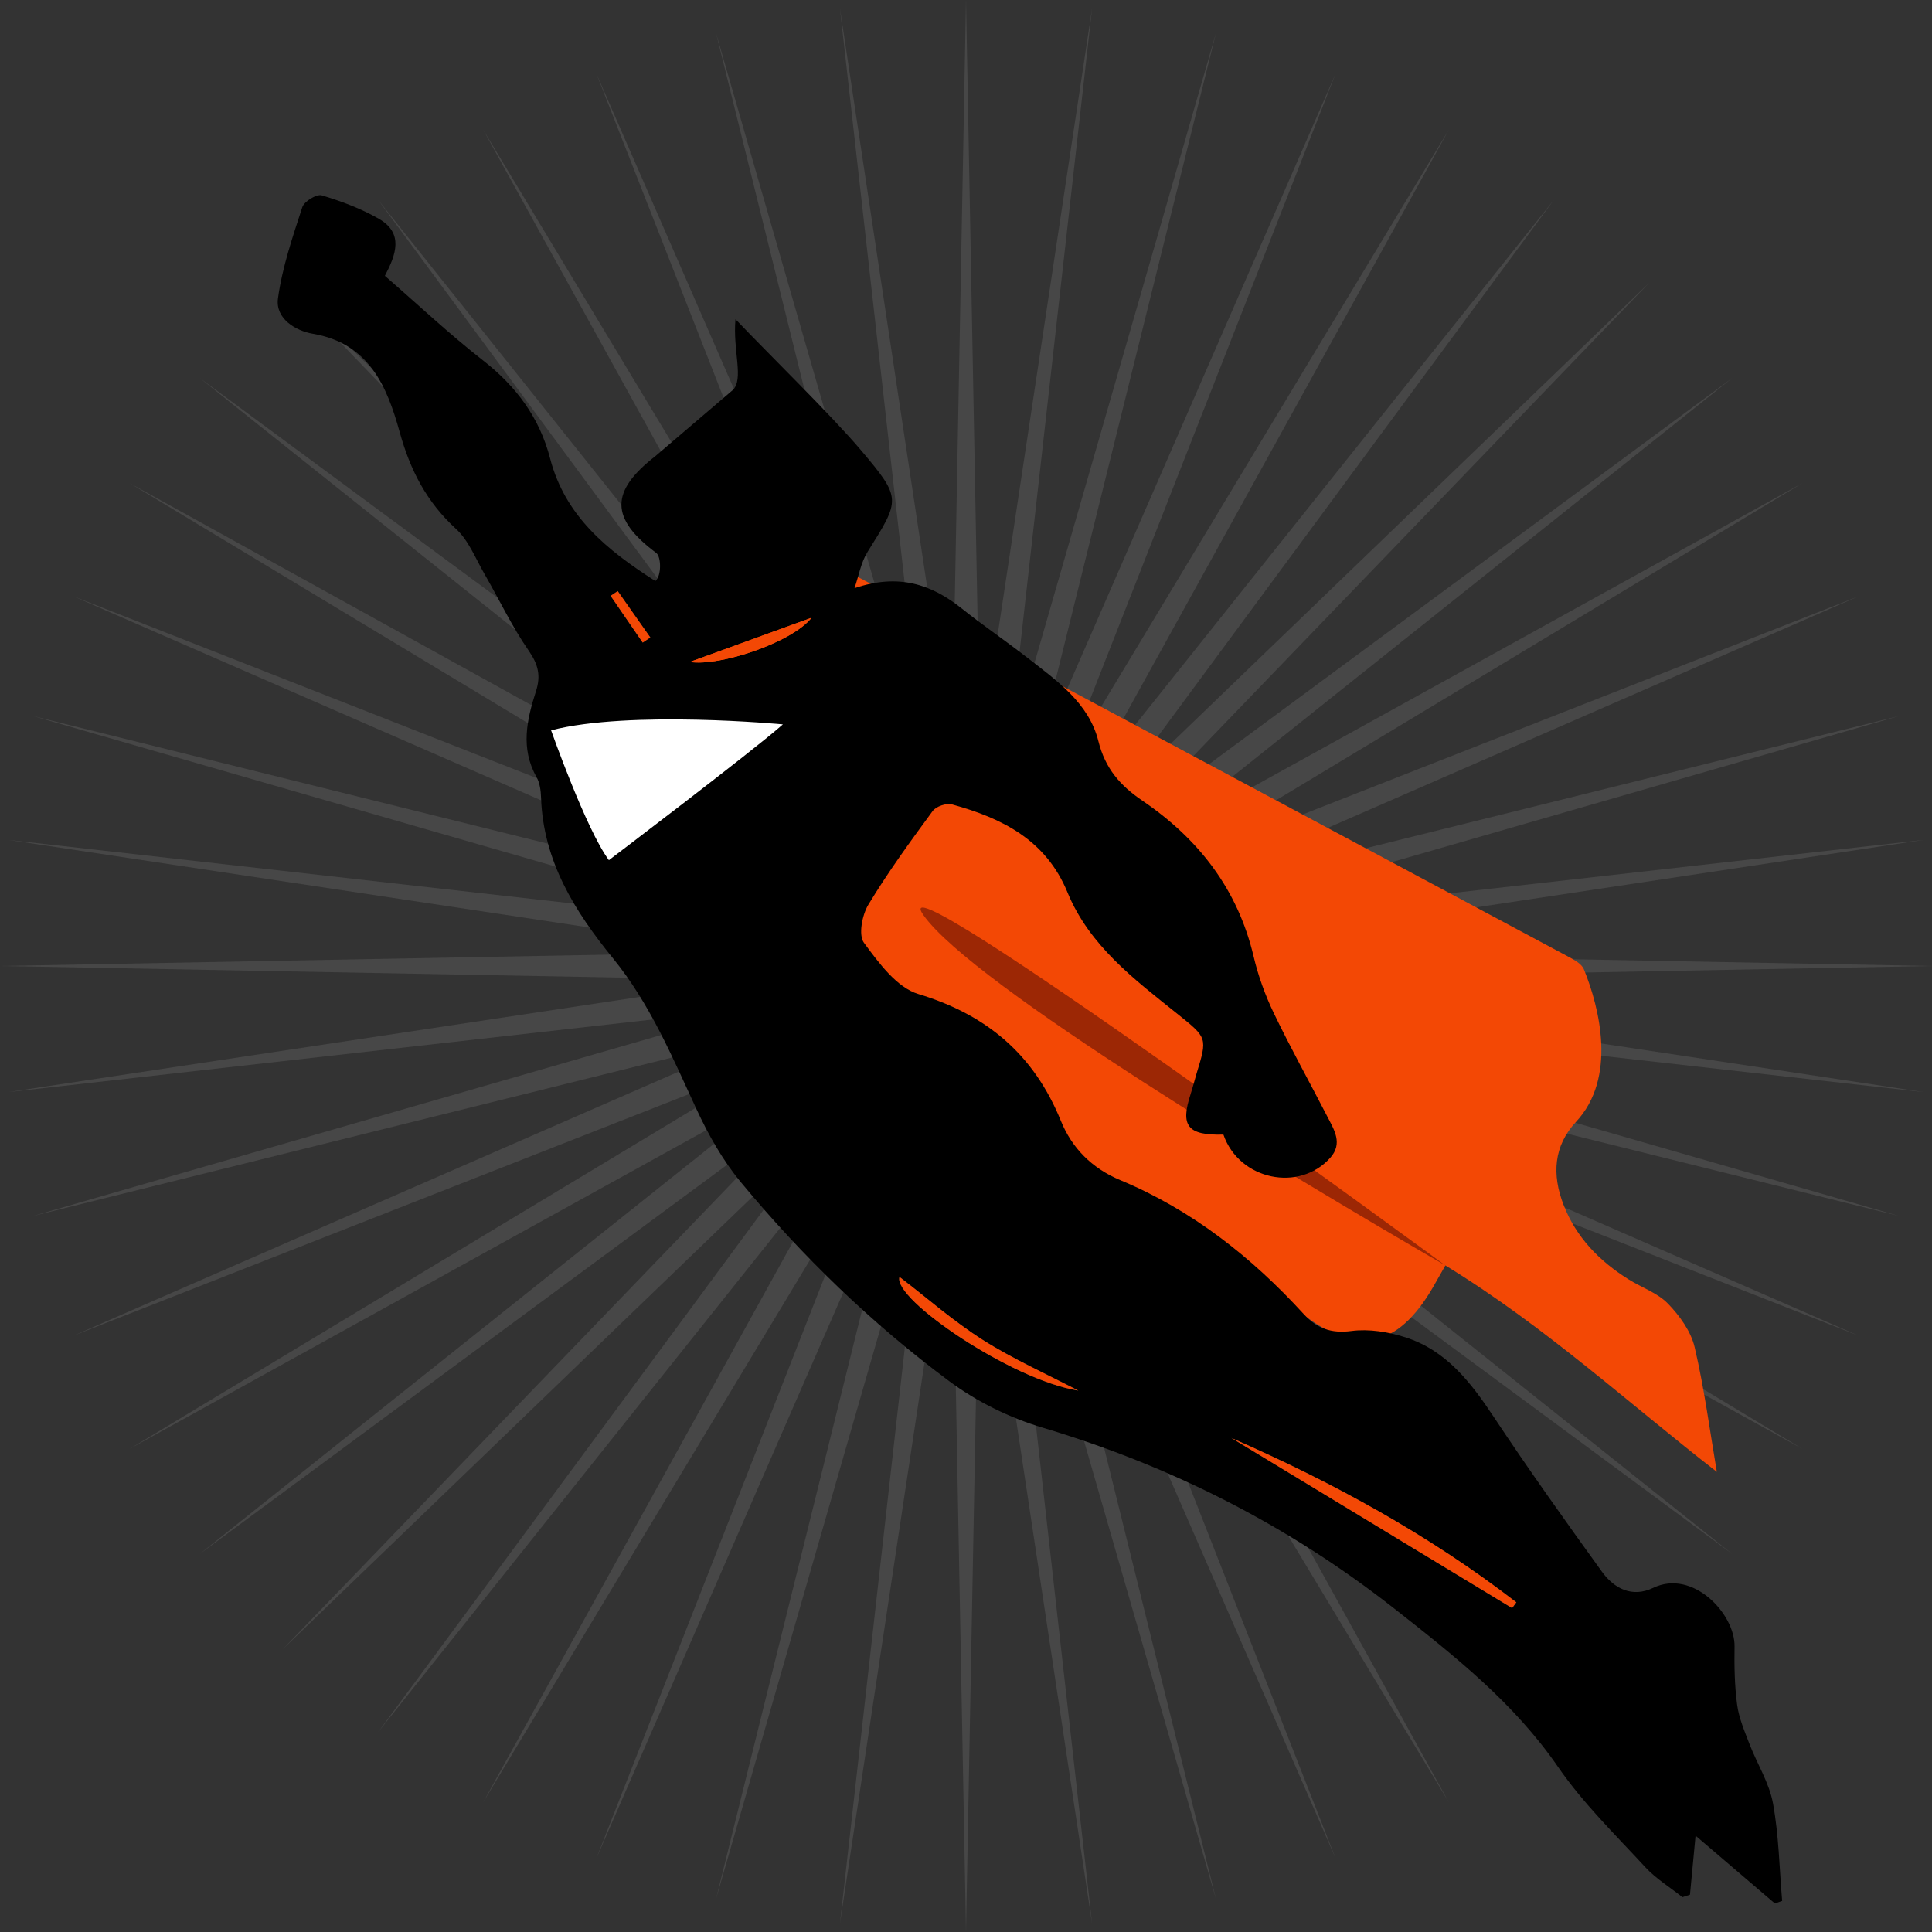
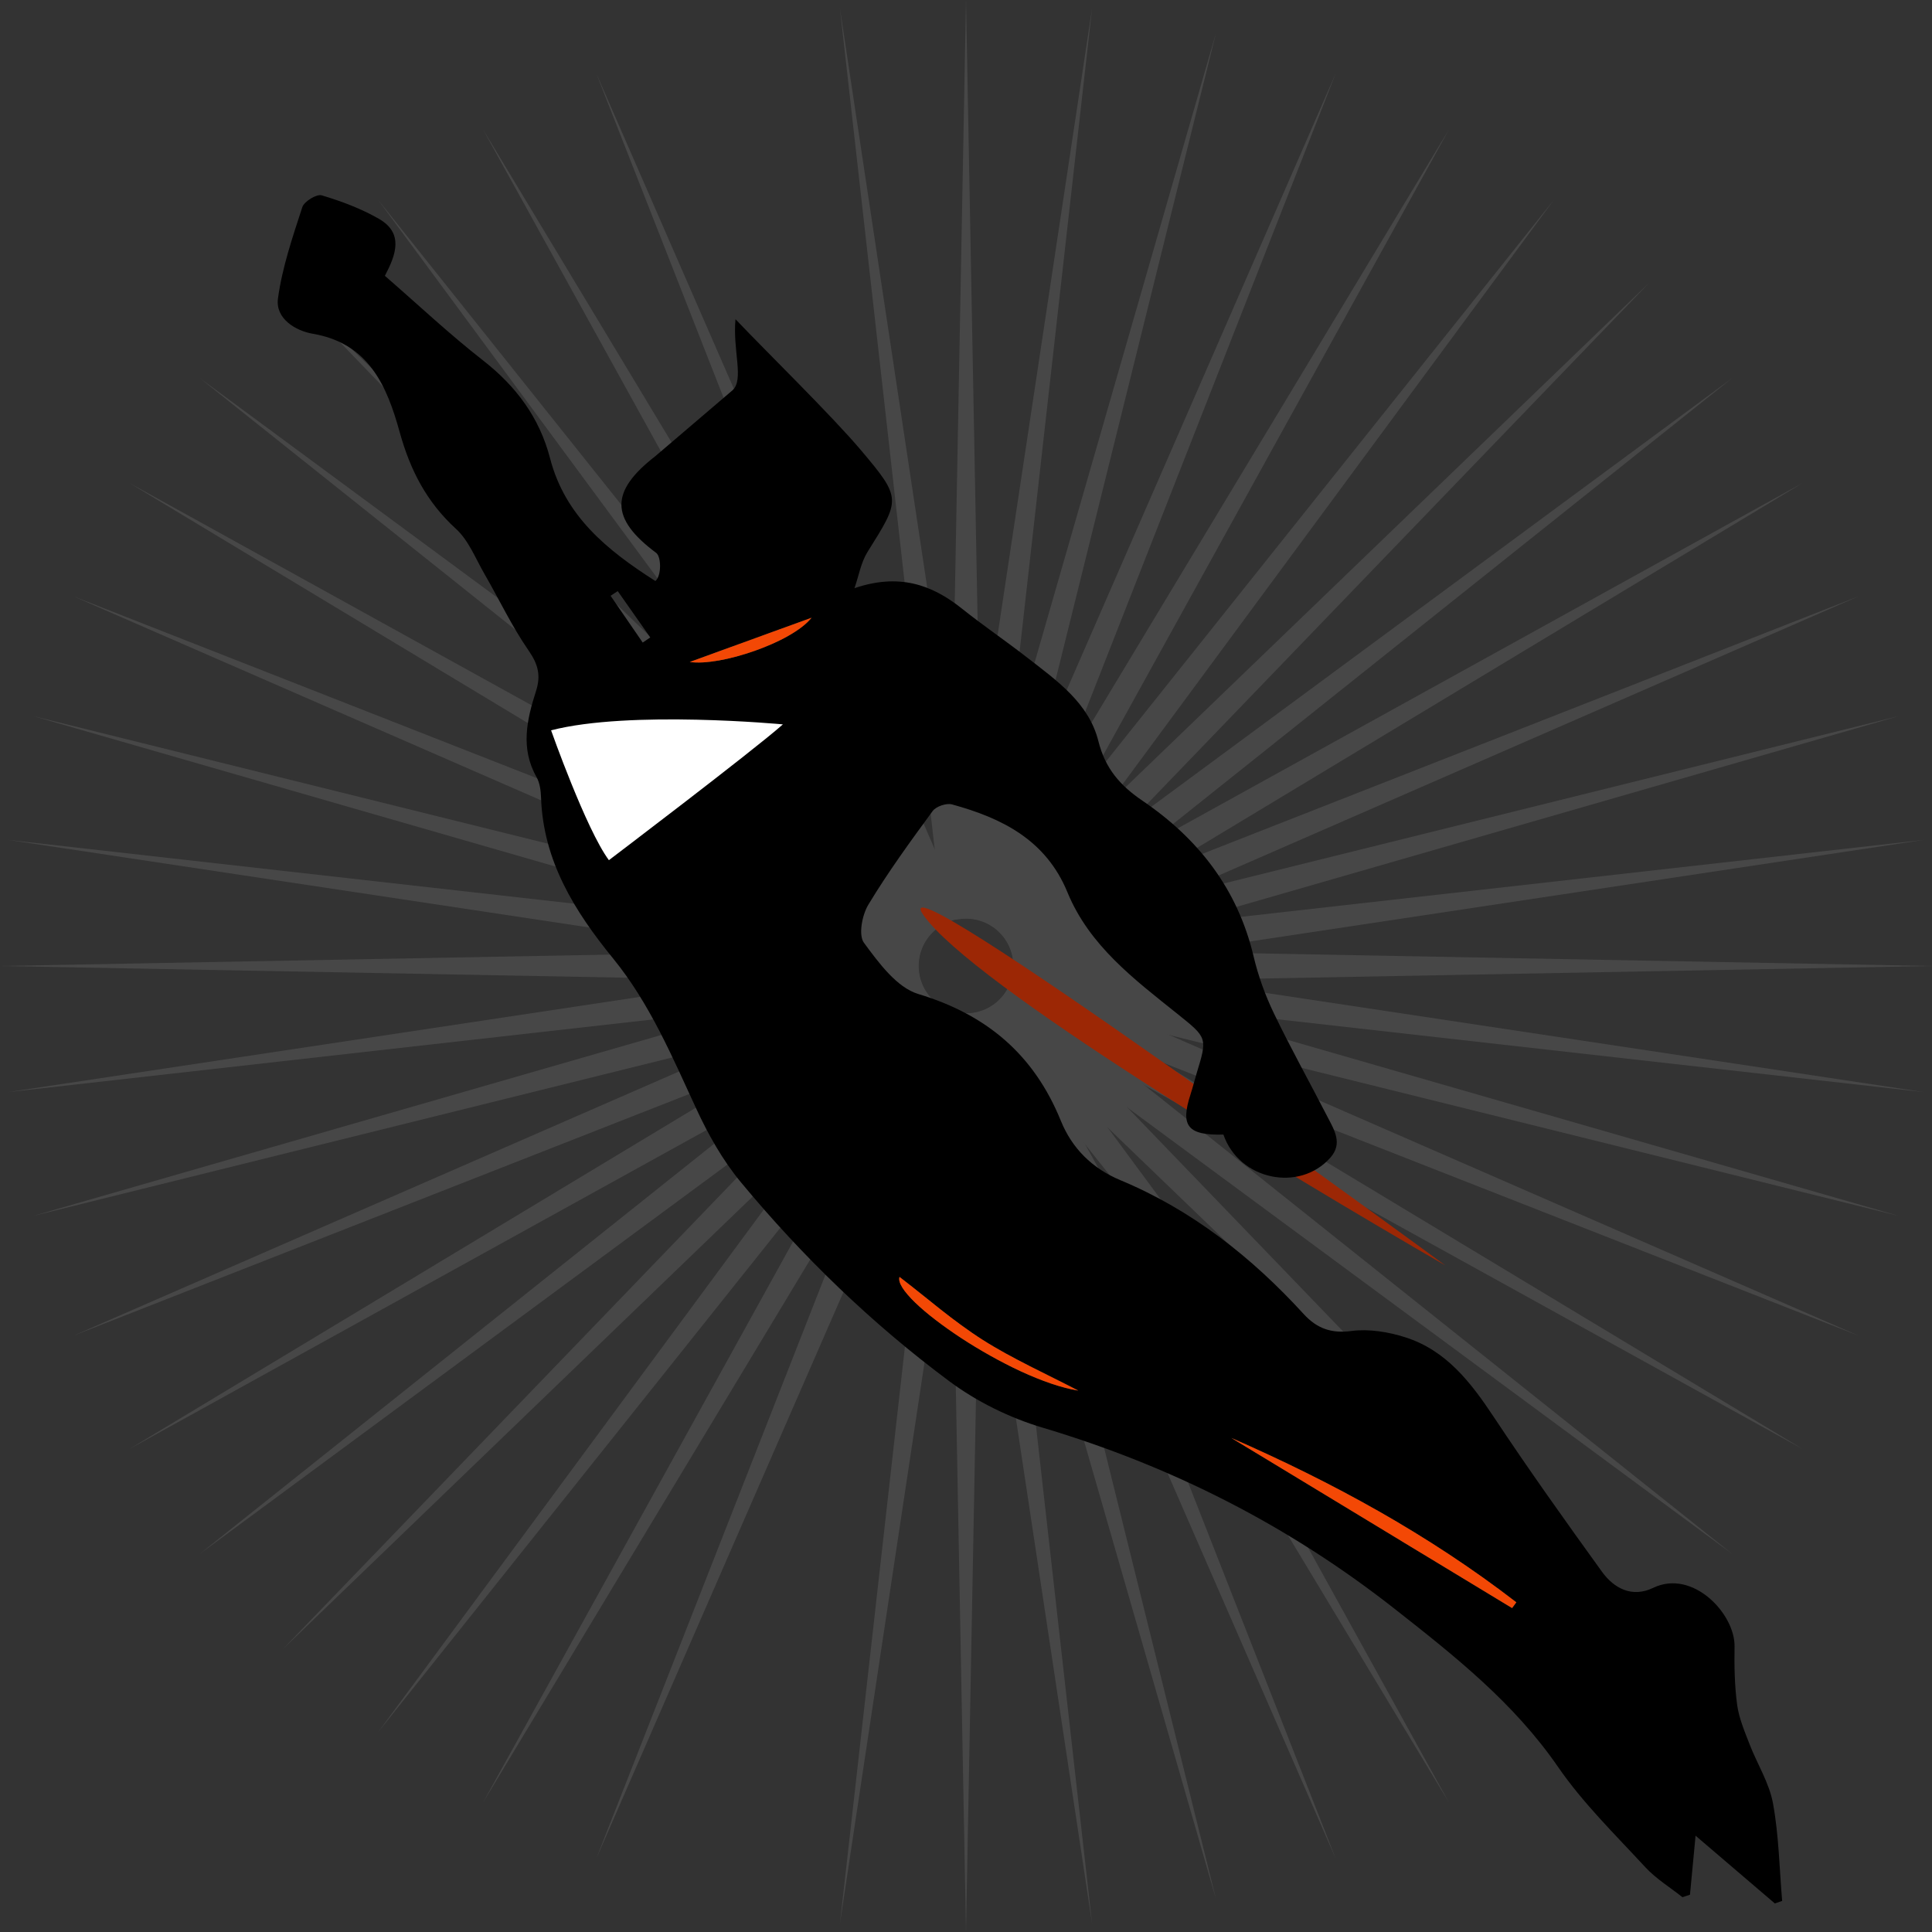
<svg xmlns="http://www.w3.org/2000/svg" id="a" viewBox="0 0 1009 1009">
  <rect x="0" y="0" width="1009" height="1009" fill="#333333" stroke="none" />
  <defs>
    <style>.b{opacity:.1;}.c{fill:#f34805;}.c,.d,.e,.f{stroke-width:0px;}.c,.f{fill-rule:evenodd;}.d{fill:#9c2705;}.e{fill:#fff;}</style>
  </defs>
  <g class="b">
    <polygon class="e" points="504.5 1009 513.47 529.22 495.53 529.22 504.5 1009" />
    <polygon class="e" points="504.5 0 495.53 479.78 513.47 479.78 504.5 0" />
    <polygon class="e" points="570.35 1004.68 516.62 527.84 498.83 530.18 570.35 1004.68" />
    <polygon class="e" points="438.65 4.32 492.38 481.16 510.17 478.82 438.65 4.32" />
    <polygon class="e" points="635.07 991.81 519.57 526.06 502.23 530.7 635.07 991.81" />
-     <polygon class="e" points="373.93 17.19 489.43 482.94 506.77 478.3 373.93 17.19" />
    <polygon class="e" points="697.56 970.6 522.25 523.9 505.67 530.77 697.56 970.6" />
    <polygon class="e" points="311.44 38.4 486.75 485.1 503.33 478.23 311.44 38.4" />
    <polygon class="e" points="756.75 941.41 524.63 521.42 509.09 530.4 756.75 941.41" />
    <polygon class="e" points="252.25 67.59 484.37 487.58 499.91 478.6 252.25 67.59" />
    <polygon class="e" points="811.62 904.75 526.67 518.65 512.43 529.58 811.62 904.75" />
    <polygon class="e" points="197.38 104.25 482.33 490.35 496.57 479.42 197.38 104.25" />
    <polygon class="e" points="861.24 861.24 528.33 515.63 515.63 528.33 861.24 861.24" />
    <polygon class="e" points="147.76 147.76 480.67 493.37 493.37 480.67 147.76 147.76" />
    <polygon class="e" points="904.75 811.62 529.58 512.43 518.65 526.67 904.75 811.62" />
    <polygon class="e" points="104.25 197.38 479.42 496.57 490.35 482.33 104.25 197.38" />
    <polygon class="e" points="941.41 756.75 530.4 509.09 521.42 524.63 941.41 756.75" />
    <polygon class="e" points="67.59 252.25 478.6 499.91 487.58 484.37 67.59 252.25" />
    <polygon class="e" points="970.6 697.56 530.77 505.67 523.9 522.25 970.6 697.56" />
    <polygon class="e" points="38.4 311.44 478.23 503.33 485.1 486.75 38.4 311.44" />
    <polygon class="e" points="991.81 635.07 530.7 502.23 526.06 519.57 991.81 635.07" />
    <polygon class="e" points="17.19 373.93 478.3 506.77 482.94 489.43 17.19 373.93" />
    <polygon class="e" points="1004.68 570.35 530.18 498.83 527.84 516.62 1004.68 570.35" />
    <polygon class="e" points="4.32 438.65 478.82 510.17 481.16 492.38 4.32 438.65" />
    <polygon class="e" points="1009 504.5 529.22 495.53 529.22 513.47 1009 504.5" />
    <polygon class="e" points="0 504.5 479.78 513.47 479.78 495.53 0 504.5" />
    <polygon class="e" points="1004.68 438.65 527.84 492.38 530.18 510.17 1004.68 438.65" />
    <polygon class="e" points="4.32 570.35 481.16 516.62 478.82 498.83 4.32 570.35" />
    <polygon class="e" points="991.81 373.93 526.06 489.43 530.7 506.77 991.81 373.93" />
    <polygon class="e" points="17.19 635.07 482.94 519.57 478.3 502.23 17.19 635.07" />
    <polygon class="e" points="970.6 311.44 523.9 486.75 530.77 503.33 970.6 311.44" />
    <polygon class="e" points="38.4 697.56 485.1 522.25 478.23 505.67 38.4 697.56" />
    <polygon class="e" points="941.41 252.25 521.42 484.37 530.4 499.91 941.41 252.25" />
    <polygon class="e" points="67.59 756.75 487.58 524.63 478.6 509.09 67.59 756.75" />
    <polygon class="e" points="904.75 197.38 518.65 482.33 529.58 496.57 904.75 197.38" />
    <polygon class="e" points="104.25 811.62 490.35 526.67 479.42 512.43 104.25 811.62" />
    <polygon class="e" points="861.24 147.76 515.63 480.67 528.33 493.37 861.24 147.76" />
    <polygon class="e" points="147.76 861.24 493.37 528.33 480.67 515.63 147.76 861.24" />
    <polygon class="e" points="811.62 104.25 512.43 479.42 526.67 490.35 811.62 104.25" />
    <polygon class="e" points="197.38 904.75 496.57 529.58 482.33 518.65 197.38 904.75" />
    <polygon class="e" points="756.75 67.59 509.09 478.6 524.63 487.58 756.75 67.59" />
    <polygon class="e" points="252.25 941.41 499.91 530.4 484.37 521.42 252.25 941.41" />
    <polygon class="e" points="697.56 38.4 505.67 478.23 522.25 485.1 697.56 38.4" />
    <polygon class="e" points="311.44 970.6 503.33 530.77 486.75 523.9 311.44 970.6" />
    <polygon class="e" points="635.07 17.19 502.23 478.3 519.57 482.94 635.07 17.19" />
-     <polygon class="e" points="373.93 991.81 506.77 530.7 489.43 526.06 373.93 991.81" />
    <polygon class="e" points="570.35 4.32 498.83 478.82 516.62 481.16 570.35 4.32" />
    <polygon class="e" points="438.65 1004.68 510.17 530.18 492.38 527.84 438.65 1004.68" />
  </g>
-   <path class="c" d="M339.62,388.51c74.58,67.6,122.91,151.27,198.27,217.99,37.47,33.19,102.43,49.03,142.1,79.59,30.22,23.28,51.53,17.13,70.2-16.99,1.15-2.1,2.36-4.15,4.67-8.21,52.11,31.82,96.54,72.76,141.77,107.8-3.58-20.99-6.48-43.29-11.58-65.09-1.95-8.3-7.86-16.49-13.97-22.78-5.46-5.62-13.8-8.41-20.68-12.74-15.18-9.55-27.25-21.85-33.85-38.91-6.07-15.7-5.2-30.68,6.55-43.29,21.37-22.94,12.34-59.46,4.09-79.68-1.18-2.88-5.16-4.99-8.28-6.65-125.14-67-250.32-133.93-375.56-200.74-4.85-2.58-10.38-3.88-15.6-5.77h-19.58c-1.48.63-2.9,1.64-4.43,1.84-28.93,3.7-46.8,20.79-56.53,47.25-3.19,8.69-5.09,17.85-7.58,26.79v19.58Z" />
  <path class="d" d="M754.85,660.89s-298.2-219.13-272.51-182.86c25.7,36.27,188.92,134.51,272.51,182.86Z" />
  <path class="f" d="M621.82,571.32c1.15-3.48,2-7.04,3.06-10.54,5.79-18.9,5.67-18.74-9.98-31.29-22.55-18.06-45.95-35.6-57.42-63.49-11.22-27.31-34.13-38.74-60.29-45.89-2.93-.8-8.32,1.03-10.1,3.45-11.7,15.94-23.37,31.98-33.58,48.89-3.27,5.41-5.29,15.9-2.3,19.94,7.71,10.43,17.1,23.34,28.39,26.74,35.84,10.83,60.38,31.67,74.44,66.22,5.78,14.24,16.21,24.81,31.12,31.02,37.41,15.62,68.51,40.15,95.7,69.9,6.78,7.41,14.24,10.26,24.92,8.85,9.16-1.2,19.33.46,28.27,3.33,21.27,6.83,34.11,23.52,46.05,41.52,18.17,27.4,37.28,54.21,56.53,80.87,6.38,8.82,15.81,13.7,26.74,8.43,20.7-9.97,42.78,13.58,42.51,30.59-.16,10.15,0,20.42,1.35,30.45.94,7,3.87,13.82,6.44,20.5,4,10.39,10.31,20.26,12.28,30.97,3.07,16.73,3.34,33.97,4.79,50.99-1.28.44-2.55.88-3.82,1.31-13.32-11.38-26.64-22.77-41.4-35.38-1.12,11.79-2.02,21.32-2.92,30.82-1.31.44-2.62.87-3.93,1.3-6.52-5.18-13.83-9.64-19.41-15.68-15.72-17.03-32.54-33.44-45.59-52.39-23.07-33.45-53.67-57.66-85.23-82.46-55.62-43.71-116.64-74.61-184.06-94.73-17.16-5.12-34.3-13.56-48.65-24.24-40.49-30.13-76.77-65.18-108.96-104.09-9.4-11.37-16.9-24.74-23.13-38.19-12.63-27.28-24.26-54.95-43.49-78.54-20.06-24.61-36.48-50.88-37.59-84.03-.12-3.6-.64-7.62-2.36-10.65-8.49-15-5.05-30.01-.28-44.85,2.62-8.13,1.16-13.99-3.81-21.17-8.76-12.63-15.39-26.72-23.11-40.08-4.65-8.05-8.24-17.46-14.83-23.49-15.33-14.02-23.91-30.61-29.43-50.55-6.54-23.58-15.84-46.36-45.36-51.37-8.9-1.51-19.67-7.83-18.21-18.47,2.21-16.19,7.63-32.03,12.72-47.67.98-2.99,7.46-6.94,10.13-6.15,10.28,3.07,20.59,6.93,29.86,12.26,13.11,7.53,8.88,18.86,3.12,29.77,17.38,15.09,33.66,30.44,51.22,44.14,17.38,13.56,29.55,29.94,35.08,51.24,7.84,30.23,29.93,48.03,54.98,64.02,3.32-2.87,3.03-12.74.44-14.68-24.21-18.06-24.09-32.16-.48-50.52l40.33-34.43c6.14-5.63.03-20.7,1.54-37.11,16.69,17.54,50.13,50.19,65.51,68.38,21.45,25.37,20.61,25.74,3.47,53.13-3.48,5.57-4.61,12.6-6.83,18.96,22.86-7.76,40.01-2.21,56.1,10.66,11.07,8.85,22.84,16.82,34.03,25.53,15.42,12.01,32.26,23.71,37.25,43.7,3.58,14.33,11.41,23.23,22.99,31.09,29.26,19.87,49.78,46.2,58.08,81.36,2.4,10.17,6.05,20.25,10.58,29.67,8.8,18.28,18.7,36.03,27.99,54.08,3.52,6.83,8.1,13.92,1.49,21.35-16.14,18.15-47.58,11.75-55.84-12.08-18.76.48-22.61-4.5-17.1-21.2ZM643.06,750.97l146.64,88.86c.74-1,1.48-2.01,2.21-3.01-45.66-35.24-95.95-62.72-148.85-85.84ZM563.14,726.25c-16.69-8.73-34.03-16.42-49.88-26.48-15.24-9.66-28.95-21.75-43.48-32.9-3.79,11.35,58.32,53.83,93.36,59.37ZM360.22,345.72c15.84,2.41,53.44-10.21,63.61-23.1-23,8.35-42.81,15.55-63.61,23.1ZM322.61,308.7c-1.24.82-2.48,1.64-3.72,2.46,5.59,8.14,11.18,16.28,16.77,24.42,1.31-.89,2.63-1.78,3.95-2.67-5.67-8.07-11.34-16.13-17-24.2Z" />
  <path class="c" d="M791.91,836.81c-45.66-35.24-95.95-62.72-148.85-85.84l146.64,88.86c.74-1,1.48-2.01,2.21-3.01Z" />
  <path class="c" d="M469.77,666.88c-3.79,11.35,58.32,53.83,93.36,59.37-16.69-8.73-34.03-16.42-49.88-26.48-15.24-9.66-28.95-21.75-43.48-32.9Z" />
  <path class="c" d="M423.83,322.62c-23,8.35-42.81,15.55-63.61,23.1,15.84,2.41,53.44-10.21,63.61-23.1Z" />
-   <path class="c" d="M339.62,332.91c-5.67-8.07-11.34-16.13-17-24.2-1.24.82-2.48,1.64-3.72,2.46,5.59,8.14,11.18,16.28,16.77,24.42,1.31-.89,2.63-1.78,3.95-2.67Z" />
+   <path class="c" d="M339.62,332.91Z" />
  <path class="e" d="M408.87,378.31s-79.95-7.55-121.06,3.11c0,0,18.24,51.7,30.19,67.81,0,0,75.4-57.18,90.87-70.92Z" />
</svg>